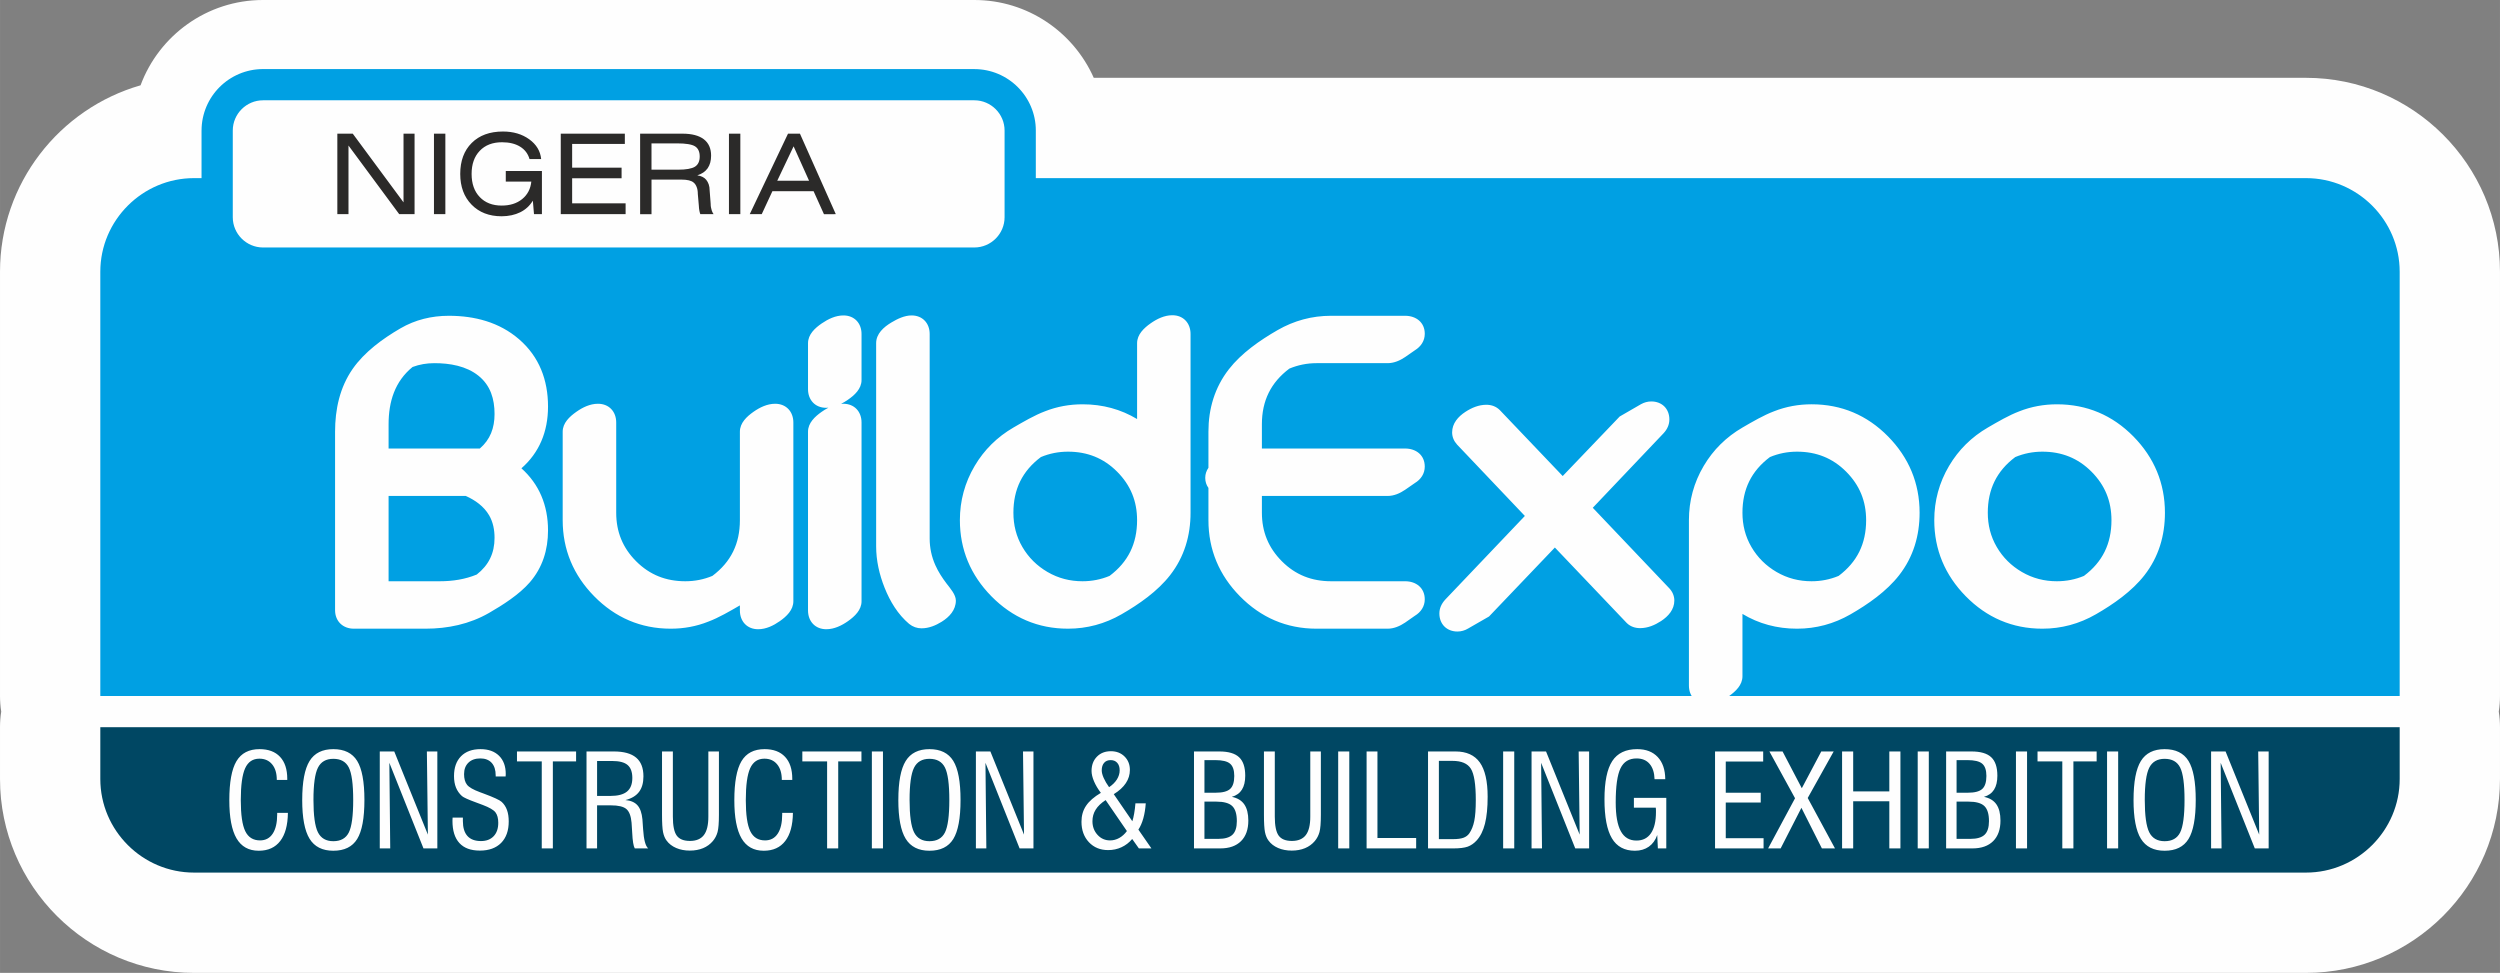
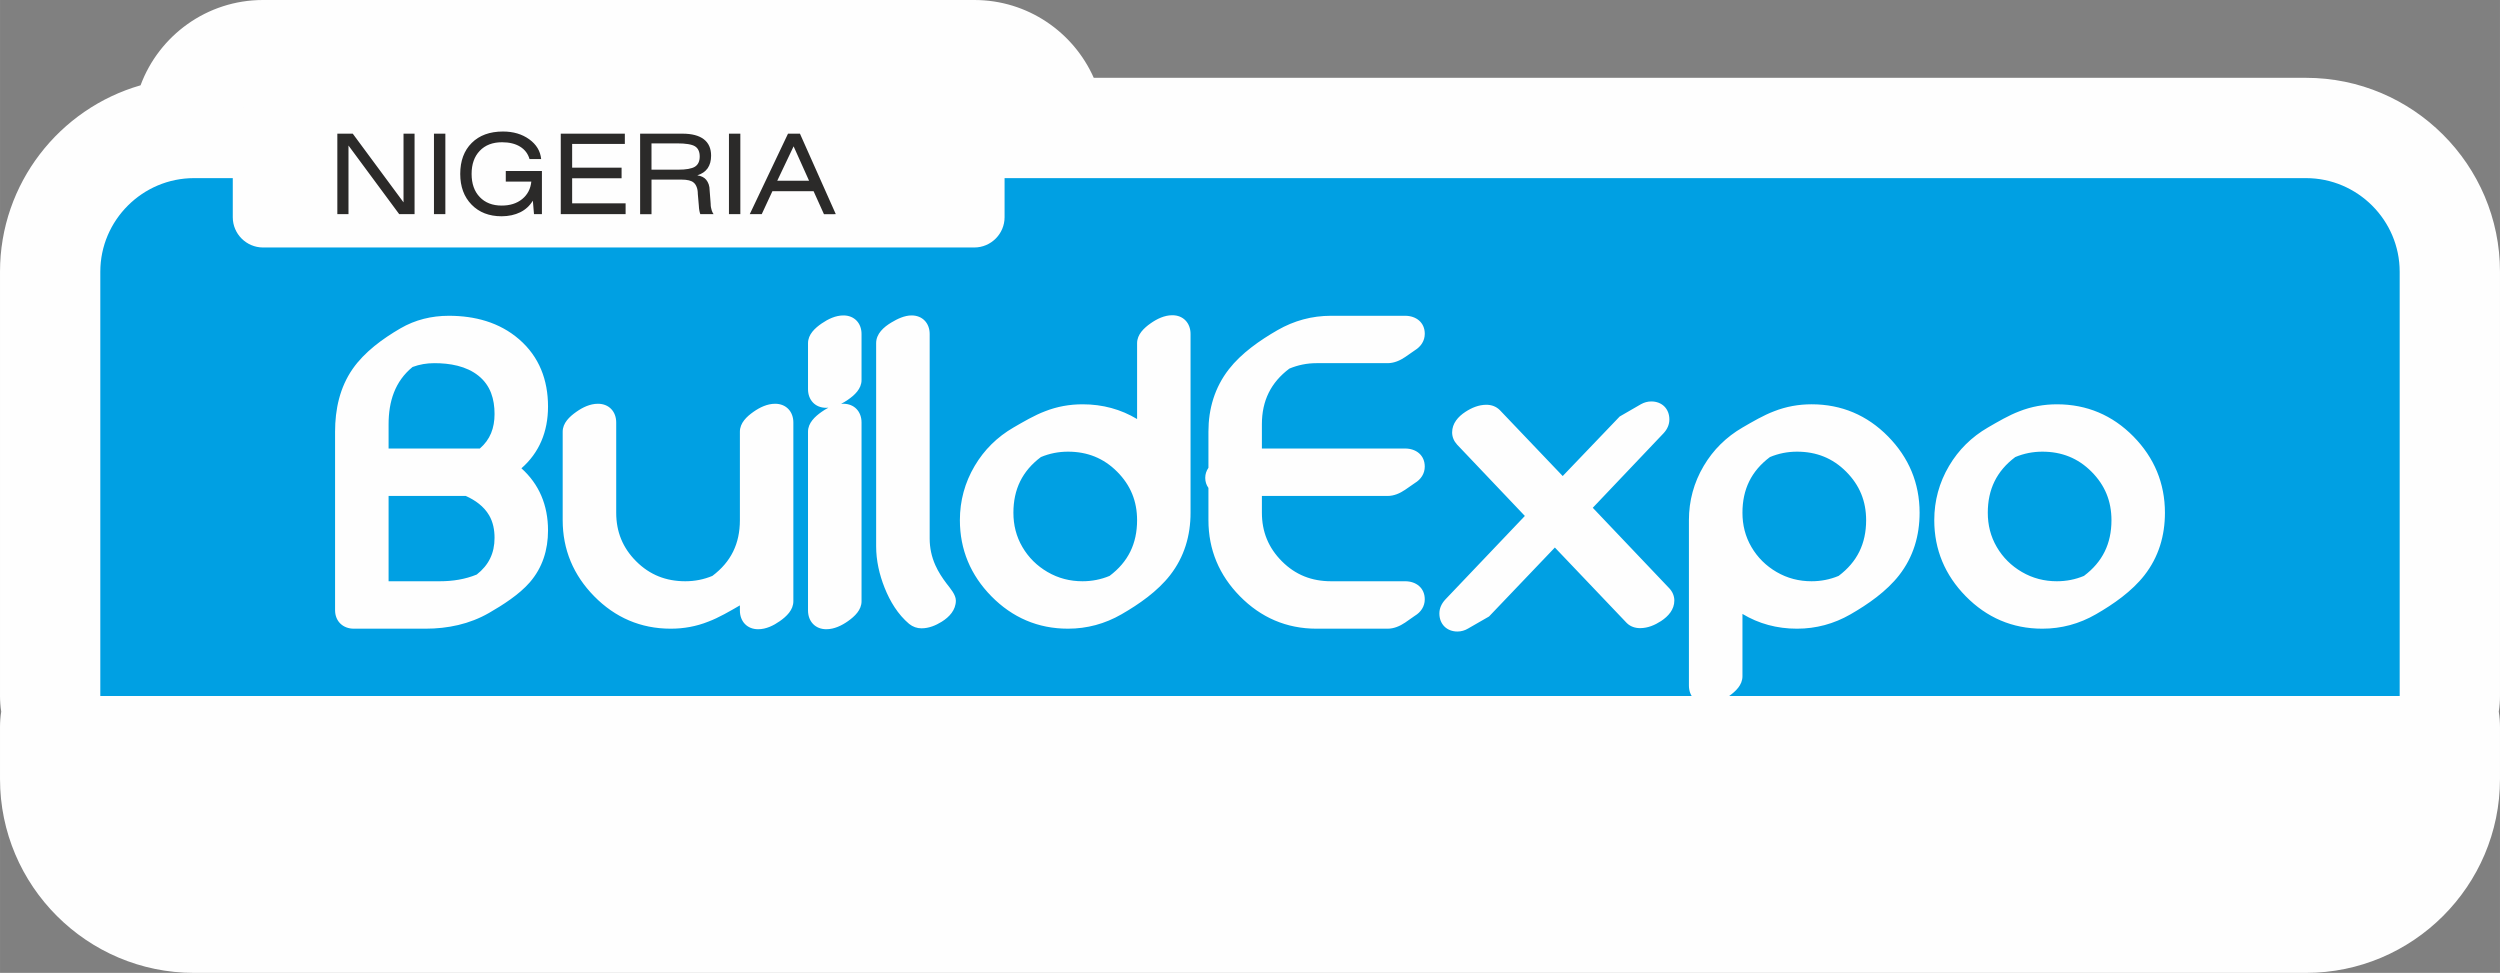
<svg xmlns="http://www.w3.org/2000/svg" xml:space="preserve" width="41.714mm" height="16.233mm" version="1.1" style="shape-rendering:geometricPrecision; text-rendering:geometricPrecision; image-rendering:optimizeQuality; fill-rule:evenodd; clip-rule:evenodd" viewBox="0 0 3409.13 1326.68">
  <rect x="0" y="0" width="3409.13" height="1326.68" fill="#808080" stroke="none" />
  <defs>
    <style type="text/css">
   
    .fil0 {fill:#FEFEFE}
    .fil1 {fill:#00A0E3}
    .fil2 {fill:#004763}
    .fil5 {fill:#FEFEFE;fill-rule:nonzero}
    .fil4 {fill:#2B2A29;fill-rule:nonzero}
    .fil3 {fill:#00A0E3;fill-rule:nonzero}
   
  </style>
  </defs>
  <g id="Layer_x0020_1">
    <g id="_1663309738656">
      <g>
        <path class="fil0" d="M191.64 116.34c25.16,-67.87 90.52,-116.34 167.03,-116.34l969.96 0c72.59,0 135.2,43.67 162.87,106.12l1653.08 0c145.71,0 264.55,118.68 264.55,264.42l0 578.58c0,7.23 -0.56,14.34 -1.65,21.29 1.09,6.91 1.65,14.02 1.65,21.25l0 70.61c0,145.74 -118.84,264.42 -264.55,264.42l-2880.04 0c-145.74,0 -264.55,-118.68 -264.55,-264.42l0 -70.61c0,-7.23 0.56,-14.34 1.66,-21.25 -1.1,-6.95 -1.66,-14.06 -1.66,-21.29l0 -578.58c0,-120.46 81.19,-222.45 191.64,-254.2z" />
      </g>
      <g>
        <g>
          <path class="fil1" d="M3144.57 242.9l-2880.01 0c-70.28,0 -127.79,57.45 -127.79,127.66l0 578.55 3135.59 0 0 -578.55c0,-70.21 -57.5,-127.66 -127.79,-127.66z" />
-           <path class="fil2" d="M136.77 991.65l0 70.62c0,70.21 57.5,127.66 127.79,127.66l2880.01 0c70.28,0 127.79,-57.45 127.79,-127.66l0 -70.62 -3135.59 0z" />
          <g>
-             <path class="fil3" d="M1328.63 179.32l-969.96 0 0 -85.11 969.96 0 0 0 0 85.11zm83.86 -1.33l-85.19 0 0 0 0 0.03 0 0.03 0.02 0.16 0.02 0.12 0.01 0.02 0.02 0.09 0.02 0.07 0.03 0.08 0.05 0.11 0.03 0.07 -0.02 -0.03 0.02 0.02 0.08 0.12 0.04 0.05 0 0 0.01 0.01 0.04 0.04 0.07 0.05 0 0.01 0.01 0 0.02 0.01 0.07 0.05 0.12 0.06 0.04 0.02 0.07 0.02 0.13 0.05 0.02 0 0.03 0.01 0.14 0.02 0.16 0.02 0.02 0.01 0.04 0 0 -85.11 4.27 0.11 4.19 0.32 4.28 0.54 4.19 0.76 4.02 0.94 3.92 1.11 3.96 1.34 3.82 1.51 3.7 1.68 3.69 1.89 3.52 2.04 3.37 2.17 3.24 2.3 3.12 2.46 3.06 2.63 2.92 2.79 2.74 2.87 2.6 2.99 2.51 3.17 2.39 3.36 2.16 3.38 1.98 3.42 1.86 3.61 1.72 3.77 1.5 3.81 1.33 3.9 1.14 4 0.94 4.01 0.75 4.18 0.55 4.27 0.31 4.2 0.11 4.27 0 0zm-85.19 118.27l0 -118.27 85.19 0 0 118.27 0 0 -85.19 0zm1.33 83.78l0 -85.11 0 0 -0.04 0 -0.02 0.01 -0.16 0.02 -0.14 0.02 -0.03 0.01 -0.02 0 -0.13 0.05 -0.07 0.02 -0.07 0.04 -0.1 0.04 -0.07 0.05 -0.02 0.01 0 0 -0.01 0.01 -0.06 0.05 -0.05 0.04 0.04 -0.03 -0.09 0.1 -0.04 0.05 -0.01 0.01 -0.01 0.02 -0.02 0.03 -0.07 0.13 -0.02 0.04 0 0 -0.05 0.16 -0.02 0.09 -0.01 0.02 -0.02 0.12 -0.02 0.16 0 0.03 0 0.03 85.19 0 -0.11 4.27 -0.31 4.2 -0.55 4.27 -0.75 4.18 -0.94 4.01 -1.14 4 -1.36 3.98 -1.49 3.73 -1.68 3.7 -1.9 3.68 -2.01 3.48 -2.17 3.37 -2.31 3.24 -2.49 3.17 -2.69 3.09 -2.71 2.83 -2.91 2.79 -3.06 2.63 -3.11 2.46 -3.25 2.3 -3.36 2.17 -3.53 2.04 -3.64 1.87 -3.73 1.69 -3.82 1.51 -3.96 1.34 -3.92 1.11 -4.02 0.94 -4.19 0.76 -4.28 0.54 -4.19 0.32 -4.27 0.11 0 0zm-969.96 -85.11l969.96 0 0 85.11 -969.96 0 0 0 0 -85.11zm-83.86 1.33l85.19 0 0 0 0 -0.03 0 -0.02 -0.02 -0.16 -0.02 -0.15 0 -0.01 -0.02 -0.09 -0.02 -0.05 -0.04 -0.1 -0.05 -0.11 -0.01 -0.02 -0.03 -0.05 -0.02 -0.03 -0.06 -0.08 -0.04 -0.05 0.04 0.05 -0.05 -0.05 -0.04 -0.05 -0.01 0 -0.06 -0.05 -0.07 -0.04 -0.02 -0.02 -0.01 -0.01 -0.12 -0.06 -0.04 -0.02 -0.07 -0.02 -0.05 -0.02 -0.1 -0.02 -0.11 -0.03 -0.06 -0.01 -0.16 -0.02 -0.02 -0.01 -0.04 0 0 85.11 -4.27 -0.11 -4.19 -0.32 -4.28 -0.54 -4.11 -0.74 -4.1 -0.95 -4 -1.14 -3.87 -1.32 -3.82 -1.51 -3.7 -1.68 -3.69 -1.89 -3.46 -2 -3.38 -2.16 -3.3 -2.35 -3.18 -2.5 -3 -2.6 -2.92 -2.78 -2.78 -2.93 -2.56 -2.94 -2.51 -3.17 -2.36 -3.32 -2.16 -3.37 -2.03 -3.5 -1.84 -3.58 -1.72 -3.76 -1.51 -3.84 -1.32 -3.87 -1.14 -4 -0.93 -4 -0.76 -4.18 -0.55 -4.28 -0.31 -4.19 -0.11 -4.27 0 0zm85.19 -118.27l0 118.27 -85.19 0 0 -118.27 0 0 85.19 0zm-1.33 -83.78l0 85.11 0 0 0.03 0 0.02 -0.01 0.17 -0.02 0.05 -0.01 0.12 -0.03 0.07 -0.02 0.07 -0.02 0.11 -0.04 0.05 -0.02 0.09 -0.04 0.01 -0.01 0.02 -0.02 0.07 -0.04 0.01 -0.02 0.05 -0.03 0.05 -0.05 0 0 0.05 -0.06 0.04 -0.05 -0.02 0.03 0.02 -0.02 0.1 -0.18 0.02 -0.02 0.02 -0.05 0.04 -0.1 0.02 -0.05 0.02 -0.09 0 -0.01 0.02 -0.15 0.02 -0.16 0 -0.02 0 -0.03 -85.19 0 0.11 -4.27 0.31 -4.19 0.55 -4.28 0.76 -4.18 0.93 -4 1.14 -4 1.32 -3.87 1.51 -3.84 1.68 -3.69 1.83 -3.58 2.09 -3.63 2.17 -3.36 2.28 -3.2 2.49 -3.17 2.65 -3.05 2.75 -2.88 2.91 -2.78 3.06 -2.63 3.13 -2.47 3.3 -2.35 3.38 -2.16 3.46 -2 3.65 -1.87 3.69 -1.68 3.85 -1.53 3.9 -1.32 3.99 -1.14 4.09 -0.95 4.12 -0.74 4.27 -0.54 4.21 -0.32 4.27 -0.11 0 0z" />
            <path id="1" class="fil0" d="M358.67 136.77l969.96 0c22.7,0 41.26,18.55 41.26,41.22l0 118.27c0,22.67 -18.58,41.22 -41.26,41.22l-969.96 0c-22.7,0 -41.26,-18.54 -41.26,-41.22l0 -118.27c0,-22.68 18.56,-41.22 41.26,-41.22z" />
          </g>
          <path class="fil4" d="M459.99 292.05l0 -109.77 21.03 0 69.23 93.66 0 -93.66 15.06 0 0 109.77 -20.95 -0.02 -69.16 -93.56 0 93.58 -15.21 0zm131.77 0l0 -109.77 15.54 0 0 109.77 -15.54 0zm130.31 -75.11c-2.09,-7.32 -6.39,-13 -12.88,-16.97 -6.5,-3.99 -14.71,-5.98 -24.62,-5.98 -12.81,0 -22.93,3.87 -30.35,11.66 -7.43,7.76 -11.13,18.28 -11.13,31.55 0,13.27 3.7,23.79 11.09,31.51 7.4,7.76 17.37,11.63 29.93,11.63 11.37,0 20.68,-2.96 27.95,-8.87 7.26,-5.93 11.43,-13.85 12.46,-23.82l-34.83 0 0 -14.44 49.29 0 0 58.84 -10.81 0 -1.56 -18.4c-4.23,6.97 -9.98,12.26 -17.31,15.87 -3.53,1.75 -7.43,3.06 -11.69,4 -4.28,0.93 -8.82,1.41 -13.57,1.41 -17,0 -30.64,-5.27 -40.96,-15.83 -10.32,-10.58 -15.5,-24.54 -15.5,-41.92 0,-17.74 5.22,-31.84 15.65,-42.23 10.42,-10.38 24.62,-15.59 42.61,-15.59 14.12,0 26.05,3.53 35.81,10.58 9.77,7.06 15.2,16.03 16.3,26.99l-15.86 0zm42.6 75.11l0 -109.77 87.38 0 0 13.99 -71.86 0 0 32.39 67.42 0 0 14.44 -67.42 0 0 34.21 72.91 0 0 14.74 -88.43 0zm158.64 -96.54l-34.91 0 0 35.88 36.25 0c10.96,0 18.62,-1.37 22.99,-4.07 4.34,-2.75 6.52,-7.39 6.52,-13.91 0,-6.58 -2.17,-11.21 -6.45,-13.9 -4.32,-2.66 -12.44,-4 -24.41,-4zm-50.42 96.54l0 -109.77 57.8 0c12.71,0 22.4,2.54 29.04,7.61 6.62,5.06 9.95,12.54 9.95,22.38 0,6.96 -1.58,12.7 -4.68,17.17 -3.15,4.49 -7.87,7.7 -14.15,9.68 5.45,0.79 9.51,2.81 12.18,6.08 1.44,1.81 2.58,3.88 3.42,6.28 0.83,2.41 1.26,5.22 1.26,8.49l1.37 17.77c0,1.88 0.13,3.54 0.4,4.99 0.28,1.47 0.61,2.81 1,4.05 0.61,1.98 1.46,3.73 2.59,5.27l-18.09 0c-0.2,-0.46 -0.41,-1.07 -0.64,-1.9 -0.23,-0.81 -0.43,-1.66 -0.6,-2.58 -0.17,-0.92 -0.34,-2.03 -0.51,-3.31 -0.19,-1.3 -0.26,-2.48 -0.26,-3.63l-1.41 -16.26c0,-3.56 -0.51,-6.67 -1.55,-9.3 -1.04,-2.67 -2.39,-4.67 -4.09,-6.06 -3.09,-2.71 -8.57,-4.08 -16.35,-4.08l-41.15 0 0 47.13 -15.51 0zm121.14 0l0 -109.77 15.53 0 0 109.77 -15.53 0zm65.87 -45.61l43.36 0 -21.07 -46.9 -22.29 46.9zm-37.5 45.61l52.16 -109.77 16.28 0 48.9 109.77 -16.16 0.03 -14.14 -31.35 -56.16 0 -14.53 31.29 -16.35 0.02z" />
        </g>
        <path class="fil0" d="M2748.11 623.3c-25.38,19.07 -37.44,43.98 -37.44,75.92 0,16.69 3.82,32.32 12.27,46.76 8.39,14.34 19.83,25.61 34.2,34 14.8,8.64 30.68,12.66 47.79,12.66 12.78,0 25.12,-2.39 36.89,-7.31 25.39,-19.09 37.5,-43.98 37.5,-75.98 0,-25.97 -8.87,-47.71 -27.22,-66.12 -18.57,-18.63 -40.76,-27.3 -67.05,-27.3 -12.83,0 -25.16,2.42 -36.95,7.37zm-334.55 0c-25.38,19.07 -37.45,43.98 -37.45,75.92 0,16.69 3.83,32.32 12.28,46.76 8.39,14.34 19.83,25.61 34.19,34 14.8,8.64 30.68,12.66 47.79,12.66 12.79,0 25.12,-2.39 36.89,-7.31 25.4,-19.09 37.51,-43.98 37.51,-75.98 0,-25.97 -8.87,-47.71 -27.22,-66.12 -18.57,-18.63 -40.77,-27.3 -67.04,-27.3 -12.85,0 -25.17,2.42 -36.96,7.37zm-994.18 0c-25.38,19.07 -37.45,43.98 -37.45,75.92 0,16.69 3.82,32.32 12.28,46.76 8.39,14.34 19.83,25.61 34.19,34 14.79,8.64 30.68,12.66 47.79,12.66 12.79,0 25.12,-2.39 36.89,-7.31 25.4,-19.09 37.51,-43.98 37.51,-75.98 0,-25.97 -8.87,-47.71 -27.22,-66.12 -18.58,-18.63 -40.77,-27.3 -67.05,-27.3 -12.84,0 -25.16,2.42 -36.95,7.37zm-784.2 53.02l-105.29 0 0 116.31 70.1 0c17.14,0 34.25,-2.6 50.13,-9.16 16.28,-12.79 24.26,-28.98 24.26,-49.98 0,-10.71 -1.95,-21.45 -7.41,-30.79 -7.21,-12.33 -18.99,-20.62 -31.79,-26.38zm-72.59 -175.88c-24.18,19.71 -32.7,47.23 -32.7,78.08l0 33.12 124.43 0c14.16,-12.21 20.06,-27.94 20.06,-47.04 0,-20.46 -5.44,-38.84 -21.71,-52.03 -16.79,-13.59 -39.4,-17.33 -60.42,-17.33 -10.17,0 -20.15,1.64 -29.66,5.21zm2389.65 198.78c0,31.35 -8.54,60.27 -27.87,85.11 -17.15,22.03 -42.38,39.62 -66.39,53.42 -22.55,12.97 -46.9,19.58 -72.92,19.58 -40.9,0 -75.9,-15.17 -104.5,-44.3 -28.17,-28.69 -42.88,-63.42 -42.88,-103.68 0,-26.45 6.73,-51.22 20.18,-73.99 13.03,-22.07 30.81,-39.53 52.99,-52.39 13.24,-7.69 28.79,-16.81 42.86,-22.08 16.41,-6.48 33.6,-9.55 51.23,-9.55 40.76,0 75.76,14.83 104.33,43.87 28.29,28.77 42.97,63.67 42.97,104.02zm-576.13 137.98l0 85.05c0,11.94 -9.37,20.67 -18.39,27.05 -8.66,6.12 -18.86,11.08 -29.69,11.08 -15.04,0 -24.92,-10.72 -24.92,-25.53l0 -225.51c0,-26.45 6.73,-51.22 20.18,-73.99 13.04,-22.07 30.82,-39.53 52.99,-52.39 13.25,-7.69 28.8,-16.81 42.87,-22.08 16.4,-6.48 33.59,-9.55 51.23,-9.55 40.77,0 75.76,14.83 104.33,43.87 28.29,28.77 42.97,63.67 42.97,104.02 0,31.35 -8.53,60.27 -27.85,85.11 -17.15,22.03 -42.38,39.62 -66.39,53.42 -22.56,12.97 -46.9,19.58 -72.92,19.58 -27.39,0 -52.27,-6.8 -74.4,-20.13zm-255.8 -90.56l-89.78 94.05 -28.52 16.39c-4.4,2.67 -9.4,4.11 -14.55,4.11 -14.56,0 -24.66,-10.07 -24.66,-24.62 0,-7.04 2.93,-13.3 7.9,-18.81l108.68 -114.18 -92.46 -97.33c-4.21,-4.63 -6.72,-10.29 -6.72,-16.61 0,-12.33 8.28,-21.56 18.04,-27.96 8.56,-5.61 18.25,-9.7 28.64,-9.7 6.82,0 13.25,2.17 18.4,7.31l85.71 89.88 77.73 -81.21 28.98 -16.75c4.31,-2.43 9.14,-3.77 14.09,-3.77 14.55,0 24.66,9.99 24.66,24.55 0,7.14 -2.97,13.5 -7.89,18.78l-96.57 101.67 104.23 109.66c4.36,4.59 7,10.44 7,16.81 0,12.37 -8.26,21.53 -18.05,27.97 -8.58,5.62 -18.23,9.69 -28.64,9.69 -6.63,0 -12.94,-2.03 -17.82,-6.64l-0.6 -0.59 -97.81 -102.71zm-362.04 -244.01c-25.35,19.04 -37.49,43.95 -37.49,75.89l0 33.12 195.29 0c14.95,0 26.81,9.01 26.81,24.63 0,9.74 -5.39,17.56 -13.53,22.45 -4.38,3.09 -8.78,6.16 -13.22,9.17 -7.13,4.83 -15.21,8.43 -23.97,8.43l-171.37 0 0 22.9c0,25.97 8.94,47.79 27.29,66.2 18.54,18.59 40.75,27.21 66.97,27.21l101.03 0c14.95,0 26.81,9.01 26.81,24.65 0,9.73 -5.39,17.56 -13.54,22.45 -4.32,3.04 -8.66,6.05 -13.27,9.28 -7.13,4.79 -15.18,8.31 -23.91,8.31l-96.9 0c-40.9,0 -75.87,-15.18 -104.49,-44.29 -28.23,-28.7 -42.89,-63.4 -42.89,-103.69l0 -43.96c-2.8,-3.89 -4.37,-8.57 -4.37,-13.71 0,-5.15 1.62,-9.78 4.37,-13.77l0 -49.26c0,-31.28 8.58,-60.31 27.87,-85.11 17.1,-21.98 42.42,-39.56 66.38,-53.33 22.52,-12.95 46.94,-19.57 72.93,-19.57l101.03 0c14.89,0 26.81,8.95 26.81,24.55 0,9.72 -5.38,17.51 -13.44,22.47 -4.41,3.11 -8.84,6.22 -13.31,9.24 -7.13,4.83 -15.22,8.35 -23.97,8.35l-96.9 0c-12.84,0 -25.18,2.48 -36.98,7.4zm-207.67 68.81l0 -103.4c0,-11.98 9.37,-20.72 18.42,-27.09 8.65,-6.08 18.85,-11.07 29.66,-11.07 15.05,0 24.82,10.76 24.82,25.55l0 243.79c0,31.35 -8.54,60.27 -27.86,85.11 -17.15,22.03 -42.38,39.62 -66.39,53.42 -22.56,12.97 -46.9,19.58 -72.92,19.58 -40.9,0 -75.91,-15.17 -104.51,-44.3 -28.17,-28.69 -42.87,-63.42 -42.87,-103.68 0,-26.45 6.73,-51.22 20.17,-73.99 13.03,-22.07 30.82,-39.53 52.98,-52.39 13.26,-7.69 28.81,-16.81 42.87,-22.08 16.4,-6.48 33.59,-9.55 51.23,-9.55 27.38,0 52.27,6.79 74.4,20.11zm-247.14 247.48c0,12.98 -8.88,22.41 -19.25,28.9 -8.29,5.18 -17.68,9.01 -27.59,9.01 -6.06,0 -11.87,-1.98 -16.87,-6.02 -15.43,-13.04 -26.01,-30.63 -33.43,-49.21 -7.24,-18.12 -11.57,-37.19 -11.57,-56.74l0 -276.81c0,-13.13 10.5,-22.11 20.82,-28.31 8.11,-4.88 17.86,-9.59 27.52,-9.59 14.91,0 24.66,10.61 24.66,25.29l0 279.04c0,12.62 2.6,24.73 7.74,36.26 4,8.99 9.49,17.42 15.45,25.23 4.66,6.1 12.52,14.92 12.52,22.96zm-294.52 6.63c-0.08,0.04 -0.17,0.09 -0.25,0.15 -13.23,7.66 -28.74,16.74 -42.7,21.95 -16.42,6.58 -33.63,9.68 -51.31,9.68 -40.9,0 -75.9,-15.17 -104.5,-44.3 -28.18,-28.69 -42.88,-63.42 -42.88,-103.68l0 -120.7c0,-11.91 9.5,-20.61 18.48,-26.96 8.65,-6.13 18.79,-11.09 29.61,-11.09 15.09,0 24.9,10.68 24.9,25.53l0 123.1c0,25.95 8.83,47.79 27.21,66.19 18.58,18.59 40.81,27.22 67.06,27.22 12.79,0 25.13,-2.39 36.89,-7.31 25.4,-19.09 37.5,-43.98 37.5,-75.98l0 -120.7c0,-11.91 9.41,-20.64 18.42,-26.99 8.69,-6.1 18.84,-11.06 29.67,-11.06 15.05,0 24.82,10.74 24.82,25.53l0 243.79c0,11.97 -9.37,20.72 -18.42,27.09 -8.65,6.08 -18.76,11.06 -29.58,11.06 -15.14,0 -24.91,-10.75 -24.91,-25.63l0 -6.88zm-297.91 -186.94c24,21.53 36.27,50.11 36.27,84.75 0,26.45 -7.49,50.79 -24.98,70.89 -14.36,16.52 -36.65,30.75 -55.5,41.61 -26.58,15.29 -56.23,21.47 -86.7,21.47l-97.56 0c-15.05,0 -25.66,-10.17 -25.66,-25.3l0 -243.38c0,-30.38 6.4,-60.29 23.97,-85.56 16.11,-23.15 41.05,-41.3 65.18,-55.32 20.28,-11.78 42.56,-17.14 65.99,-17.14 35.13,0 68.81,8.7 95.77,32.01 27.57,23.84 39.49,55.63 39.49,91.74 0,34.61 -12.13,63.07 -36.27,84.23zm435.9 -87.9c1,-0.08 1.99,-0.12 3,-0.12 15.09,0 24.91,10.68 24.91,25.53l0 243.79c0,11.95 -9.37,20.68 -18.4,27.07 -8.65,6.12 -18.87,11.08 -29.69,11.08 -15.09,0 -24.91,-10.78 -24.91,-25.63l0 -243.79c0,-11.91 9.5,-20.61 18.48,-26.96 2.95,-2.09 6.08,-4.05 9.33,-5.71 -1.04,0.09 -2.08,0.14 -3.15,0.14 -14.92,0 -24.66,-10.7 -24.66,-25.38l0 -62.68c0,-12.09 9.58,-20.74 18.76,-27.04 8.7,-5.95 18.81,-10.86 29.57,-10.86 14.92,0 24.66,10.61 24.66,25.29l0 62.78c0,12.08 -9.57,20.73 -18.76,27.03 -2.9,1.99 -5.96,3.86 -9.15,5.48z" />
-         <path class="fil5" d="M377.96 1108.44l14.62 0c-0.19,16.75 -3.64,29.57 -10.45,38.4 -6.77,8.86 -16.57,13.28 -29.33,13.28 -13.63,0 -23.73,-5.62 -30.3,-16.88 -6.54,-11.22 -9.82,-28.6 -9.82,-52.04 0,-24.49 3.25,-42.22 9.73,-53.19 6.52,-10.94 17.02,-16.44 31.51,-16.44 12.05,0 21.38,3.5 27.95,10.5 6.53,6.99 9.83,16.96 9.83,29.89l0 1.63 -14.26 0c0,-9.06 -2.11,-16.15 -6.36,-21.27 -4.25,-5.17 -10.04,-7.74 -17.37,-7.74 -9.01,0 -15.49,4.36 -19.45,13.1 -3.96,8.72 -5.93,23.23 -5.93,43.48 0,19.8 2.03,33.9 6.1,42.3 4.08,8.39 10.8,12.57 20.13,12.57 7.54,0 13.29,-3.07 17.33,-9.23 4.05,-6.15 6.07,-14.94 6.07,-26.33l0 -2.05zm49.47 -17.58c0,21.23 2.02,35.92 6.07,44.07 4.05,8.11 11.04,12.18 21.02,12.18 10.09,0 17.14,-3.94 21.13,-11.89 3.98,-7.94 5.97,-22.7 5.97,-44.35 0,-21.6 -1.99,-36.34 -5.97,-44.25 -3.99,-7.89 -11.03,-11.84 -21.13,-11.84 -9.98,0 -16.97,4.05 -21.02,12.16 -4.05,8.09 -6.07,22.74 -6.07,43.93zm-15.32 0c0,-24.62 3.34,-42.31 10,-53.1 6.65,-10.78 17.48,-16.18 32.4,-16.18 15.05,0 25.9,5.34 32.51,16 6.59,10.69 9.91,28.43 9.91,53.28 0,24.84 -3.29,42.56 -9.88,53.27 -6.58,10.66 -17.42,15.99 -32.54,15.99 -14.87,0 -25.66,-5.45 -32.37,-16.33 -6.69,-10.86 -10.04,-28.51 -10.04,-52.93zm105.75 66.09l0 -132.21 19.75 0 45.86 113.4 -1.37 -113.4 14.26 0 0 132.21 -18.9 0 -46.54 -116.76 1.2 116.76 -14.26 0zm99.27 -42.02l14.07 0 0 4.72c0,9.01 2.08,15.81 6.22,20.4 4.16,4.59 10.32,6.87 18.45,6.87 7.33,0 13.09,-2.2 17.29,-6.62 4.19,-4.39 6.28,-10.49 6.28,-18.22 0,-6.19 -1.26,-10.93 -3.81,-14.3 -2.56,-3.33 -8.34,-6.7 -17.28,-10.08 -2.11,-0.81 -5.08,-1.93 -8.92,-3.33 -10.72,-3.9 -17.22,-6.83 -19.44,-8.75 -3.66,-3.29 -6.39,-7.15 -8.21,-11.64 -1.8,-4.48 -2.69,-9.73 -2.69,-15.68 0,-11.48 3.16,-20.48 9.53,-26.99 6.36,-6.48 15.23,-9.73 26.57,-9.73 10.76,0 19.21,3.02 25.31,9.03 6.1,6.01 9.15,14.3 9.15,24.9 0,0.33 -0.03,0.88 -0.09,1.68 -0.06,0.77 -0.09,1.32 -0.09,1.68l-13.54 0 0 -1.39c0,-7.44 -1.82,-13.16 -5.45,-17.19 -3.68,-4.01 -8.81,-6.04 -15.46,-6.04 -6.9,0 -12.32,1.94 -16.28,5.79 -3.96,3.84 -5.93,9.06 -5.93,15.66 0,6.21 1.34,11.03 4.05,14.47 2.69,3.42 8.56,6.78 17.63,10.13 1.11,0.38 2.71,1 4.85,1.79 13.8,5.1 22.05,8.91 24.75,11.43 3.26,3.02 5.69,6.72 7.25,11.08 1.58,4.33 2.37,9.55 2.37,15.61 0,12.51 -3.46,22.28 -10.38,29.28 -6.95,6.97 -16.6,10.45 -28.98,10.45 -12.32,0 -21.62,-3.42 -27.92,-10.31 -6.31,-6.86 -9.45,-16.97 -9.45,-30.3 0,-0.46 0.03,-1.19 0.09,-2.19 0.06,-1 0.09,-1.72 0.09,-2.2zm121.63 42.02l0 -118.66 -33.79 0 0 -13.55 80.61 0 0 13.55 -31.69 0 0 118.66 -15.14 0zm75.46 -71.55l17.96 0c10.38,0 17.97,-1.99 22.82,-5.97 4.85,-3.96 7.27,-10.17 7.27,-18.58 0,-8.06 -2.14,-13.96 -6.45,-17.63 -4.28,-3.65 -11.24,-5.47 -20.8,-5.47l-20.81 0 0 47.64zm-14.42 71.55l0 -132.21 37.14 0c13.7,0 23.85,2.79 30.49,8.39 6.67,5.57 9.98,14.08 9.98,25.54 0,8.88 -1.99,15.94 -6.02,21.25 -4.02,5.3 -10.21,9 -18.57,11.13 7.33,0.62 12.81,2.99 16.48,7.13 3.68,4.1 5.9,10.49 6.73,19.12 0.26,3.2 0.58,7.66 0.92,13.3 0.92,14.42 3.24,23.21 6.95,26.34l-18.31 0c-1.81,-3.04 -2.97,-10.22 -3.51,-21.53 -0.29,-5.67 -0.56,-10.17 -0.86,-13.48 -0.79,-9.11 -3.16,-15.32 -7.1,-18.69 -3.93,-3.33 -10.93,-5.01 -21.08,-5.01l-18.85 0 0 58.71 -14.42 0zm102.97 -132.21l14.78 0 0 88.97c0,12.37 1.77,20.95 5.28,25.78 3.52,4.84 9.53,7.27 18.01,7.27 8.59,0 14.92,-2.67 19,-8 4.08,-5.3 6.1,-13.66 6.1,-25.05l0 -88.97 14.42 0 0 86.29c0,11.16 -0.62,19.03 -1.88,23.64 -1.25,4.61 -3.39,8.68 -6.36,12.22 -3.6,4.27 -8.07,7.54 -13.38,9.74 -5.3,2.19 -11.32,3.3 -18.1,3.3 -6.91,0 -13.13,-1.19 -18.65,-3.58 -5.48,-2.37 -9.85,-5.74 -13.04,-10.13 -2.24,-2.99 -3.82,-6.8 -4.79,-11.47 -0.94,-4.68 -1.4,-12.57 -1.4,-23.73l0 -86.29zm163.87 83.7l14.62 0c-0.19,16.75 -3.64,29.57 -10.46,38.4 -6.77,8.86 -16.57,13.28 -29.32,13.28 -13.63,0 -23.73,-5.62 -30.3,-16.88 -6.54,-11.22 -9.82,-28.6 -9.82,-52.04 0,-24.49 3.25,-42.22 9.73,-53.19 6.52,-10.94 17.02,-16.44 31.51,-16.44 12.05,0 21.38,3.5 27.95,10.5 6.53,6.99 9.83,16.96 9.83,29.89l0 1.63 -14.26 0c0,-9.06 -2.11,-16.15 -6.36,-21.27 -4.25,-5.17 -10.04,-7.74 -17.37,-7.74 -9.01,0 -15.49,4.36 -19.45,13.1 -3.96,8.72 -5.93,23.23 -5.93,43.48 0,19.8 2.02,33.9 6.1,42.3 4.08,8.39 10.8,12.57 20.13,12.57 7.54,0 13.29,-3.07 17.33,-9.23 4.05,-6.15 6.07,-14.94 6.07,-26.33l0 -2.05zm61.25 48.51l0 -118.66 -33.79 0 0 -13.55 80.61 0 0 13.55 -31.68 0 0 118.66 -15.14 0zm61.03 0l0 -132.21 15.14 0 0 132.21 -15.14 0zm51.43 -66.09c0,21.23 2.03,35.92 6.07,44.07 4.05,8.11 11.05,12.18 21.03,12.18 10.09,0 17.13,-3.94 21.12,-11.89 3.98,-7.94 5.97,-22.7 5.97,-44.35 0,-21.6 -1.99,-36.34 -5.97,-44.25 -3.99,-7.89 -11.02,-11.84 -21.12,-11.84 -9.98,0 -16.98,4.05 -21.03,12.16 -4.05,8.09 -6.07,22.74 -6.07,43.93zm-15.32 0c0,-24.62 3.34,-42.31 10.01,-53.1 6.65,-10.78 17.48,-16.18 32.4,-16.18 15.05,0 25.89,5.34 32.5,16 6.6,10.69 9.91,28.43 9.91,53.28 0,24.84 -3.29,42.56 -9.88,53.27 -6.58,10.66 -17.42,15.99 -32.53,15.99 -14.87,0 -25.67,-5.45 -32.38,-16.33 -6.69,-10.86 -10.04,-28.51 -10.04,-52.93zm105.76 66.09l0 -132.21 19.75 0 45.86 113.4 -1.37 -113.4 14.25 0 0 132.21 -18.9 0 -46.55 -116.76 1.2 116.76 -14.25 0zm181.63 -83.5c4.58,-3.05 8.12,-6.57 10.66,-10.54 2.51,-4.02 3.77,-8.18 3.77,-12.47 0,-4.3 -1.11,-7.7 -3.31,-10.19 -2.2,-2.48 -5.19,-3.72 -8.95,-3.72 -3.83,0 -6.82,1.23 -8.97,3.72 -2.16,2.49 -3.24,5.95 -3.24,10.38 0,2.78 0.88,6.21 2.67,10.26 1.77,4 4.23,8.21 7.36,12.57zm24.29 59.83l-29 -42.23c-6.13,3.99 -10.69,8.35 -13.59,13.04 -2.93,4.68 -4.4,9.95 -4.4,15.79 0,7.32 2.31,13.51 6.92,18.58 4.6,5.08 10.33,7.58 17.12,7.58 4.38,0 8.55,-1.11 12.54,-3.33 3.95,-2.22 7.45,-5.39 10.41,-9.43zm16.34 23.67l-9.12 -12.86c-4.11,4.9 -8.98,8.65 -14.6,11.25 -5.61,2.61 -11.65,3.9 -18.13,3.9 -10.76,0 -19.53,-3.57 -26.28,-10.75 -6.77,-7.18 -10.14,-16.5 -10.14,-27.93 0,-8.32 2.08,-15.57 6.28,-21.81 4.19,-6.24 10.9,-12.09 20.15,-17.57 -4.02,-5.28 -7.13,-10.55 -9.36,-15.76 -2.22,-5.24 -3.34,-9.96 -3.34,-14.12 0,-7.98 2.44,-14.45 7.31,-19.43 4.87,-4.99 11.24,-7.47 19.13,-7.47 7.5,0 13.66,2.39 18.54,7.18 4.85,4.78 7.3,10.91 7.3,18.35 0,6.44 -1.82,12.45 -5.49,17.98 -3.66,5.52 -9.15,10.56 -16.48,15.07l25.32 36.92c0.94,-2.81 1.77,-6.29 2.48,-10.49 0.77,-4.16 1.33,-8.83 1.74,-13.98l14.08 0c-0.53,7.63 -1.65,14.47 -3.35,20.55 -1.72,6.09 -3.95,11.22 -6.69,15.32l17.78 25.66 -17.1 0zm89.41 -75.95l15.45 0c9.3,0 15.82,-1.73 19.57,-5.16 3.76,-3.42 5.64,-9.32 5.64,-17.69 0,-7.94 -1.91,-13.53 -5.73,-16.75 -3.8,-3.26 -10.58,-4.87 -20.32,-4.87l-14.61 0 0 44.48zm0 62.94l18.84 0c8.97,0 15.45,-1.9 19.4,-5.68 3.96,-3.78 5.93,-9.96 5.93,-18.54 0,-9.71 -2.12,-16.55 -6.31,-20.57 -4.22,-4.01 -11.43,-6.01 -21.62,-6.01l-16.25 0 0 50.8zm-14.26 13.01l0 -132.21 34.56 0c12.37,0 21.35,2.62 26.92,7.86 5.61,5.24 8.39,13.62 8.39,25.2 0,7.9 -1.49,14.23 -4.51,19.01 -2.99,4.78 -7.59,8.06 -13.78,9.82 7.68,1.54 13.35,4.97 17.01,10.28 3.67,5.27 5.51,12.65 5.51,22.08 0,12.08 -3.31,21.43 -9.96,28.04 -6.67,6.6 -16.05,9.91 -28.23,9.91l-35.9 0zm95.41 -132.21l14.78 0 0 88.97c0,12.37 1.77,20.95 5.28,25.78 3.53,4.84 9.53,7.27 18.01,7.27 8.59,0 14.92,-2.67 19,-8 4.08,-5.3 6.1,-13.66 6.1,-25.05l0 -88.97 14.43 0 0 86.29c0,11.16 -0.63,19.03 -1.88,23.64 -1.26,4.61 -3.4,8.68 -6.37,12.22 -3.6,4.27 -8.07,7.54 -13.38,9.74 -5.3,2.19 -11.32,3.3 -18.1,3.3 -6.91,0 -13.13,-1.19 -18.65,-3.58 -5.48,-2.37 -9.85,-5.74 -13.04,-10.13 -2.24,-2.99 -3.82,-6.8 -4.79,-11.47 -0.94,-4.68 -1.4,-12.57 -1.4,-23.73l0 -86.29zm101.22 132.21l0 -132.21 15.14 0 0 132.21 -15.14 0zm38.75 0l0 -132.21 14.79 0 0 117.97 52.79 0 0 14.24 -67.59 0zm98.56 -12.65l19.14 0c6.19,0 10.98,-0.62 14.4,-1.88 3.42,-1.25 6.08,-3.3 8.02,-6.09 3.11,-4.51 5.34,-10.17 6.72,-16.92 1.37,-6.73 2.06,-16.19 2.06,-28.38 0,-21.34 -2.23,-35.58 -6.7,-42.73 -4.48,-7.15 -12.81,-10.72 -25.01,-10.72l-18.63 0 0 106.72zm-14.79 12.65l0 -132.21 37.46 0c15,0 26.07,5.01 33.2,15.04 7.1,10.03 10.64,25.58 10.64,46.7 0,14.87 -1.23,27.14 -3.65,36.78 -2.43,9.65 -6.25,17.29 -11.47,22.98 -3.56,3.88 -7.58,6.64 -12.03,8.3 -4.49,1.6 -11.12,2.42 -19.94,2.42l-34.21 0zm102.43 0l0 -132.21 15.14 0 0 132.21 -15.14 0zm38.75 0l0 -132.21 19.75 0 45.86 113.4 -1.37 -113.4 14.25 0 0 132.21 -18.9 0 -46.54 -116.76 1.19 116.76 -14.25 0zm172.25 0l-0.86 -18.28c-2.41,6.92 -6.22,12.22 -11.47,15.92 -5.25,3.68 -11.56,5.53 -18.93,5.53 -14.25,0 -24.75,-5.66 -31.46,-16.99 -6.72,-11.34 -10.09,-29.05 -10.09,-53.13 0,-23.99 3.55,-41.36 10.62,-52.18 7.07,-10.8 18.39,-16.24 33.97,-16.24 11.97,0 21.33,3.61 28.04,10.79 6.72,7.18 10.15,17.24 10.26,30.18l-14.6 0c-0.29,-9.03 -2.55,-15.99 -6.8,-20.92 -4.22,-4.92 -10.15,-7.38 -17.73,-7.38 -10.24,0 -17.57,4.48 -21.9,13.48 -4.37,8.96 -6.54,24.47 -6.54,46.5 0,17.69 2.31,30.76 6.95,39.25 4.63,8.5 11.75,12.76 21.31,12.76 8.66,0 15.25,-3.32 19.79,-9.96 4.55,-6.66 6.84,-16.3 6.84,-28.95 0,-1.56 0,-2.73 -0.03,-3.56 -0.02,-0.85 -0.11,-1.63 -0.23,-2.37l-29.83 0 0 -13.36 44.17 0 0 68.91 -11.49 0zm77.97 0l0 -132.21 65.65 0 0 13.72 -51.03 0 0 42.54 47.69 0 0 13.36 -47.69 0 0 48.69 51.56 0 0 13.89 -66.18 0zm72.37 0l36.73 -68.42 -34.96 -63.79 17.95 0 26.23 50.14 26.54 -50.14 16.93 0 -35.41 63.44 37.18 68.76 -17.85 0 -27.92 -55.38 -28.33 55.38 -17.08 0zm100.87 0l0 -132.21 15.14 0 0 54.5 49.28 0 0 -54.5 15.14 0 0 132.21 -15.14 0 0 -64.34 -49.28 0 0 64.34 -15.14 0zm103.12 0l0 -132.21 15.14 0 0 132.21 -15.14 0zm53.02 -75.95l15.45 0c9.3,0 15.81,-1.73 19.57,-5.16 3.76,-3.42 5.64,-9.32 5.64,-17.69 0,-7.94 -1.91,-13.53 -5.73,-16.75 -3.8,-3.26 -10.58,-4.87 -20.32,-4.87l-14.61 0 0 44.48zm0 62.94l18.84 0c8.97,0 15.45,-1.9 19.4,-5.68 3.96,-3.78 5.93,-9.96 5.93,-18.54 0,-9.71 -2.12,-16.55 -6.31,-20.57 -4.22,-4.01 -11.43,-6.01 -21.62,-6.01l-16.25 0 0 50.8zm-14.26 13.01l0 -132.21 34.56 0c12.37,0 21.35,2.62 26.92,7.86 5.61,5.24 8.39,13.62 8.39,25.2 0,7.9 -1.49,14.23 -4.51,19.01 -2.99,4.78 -7.59,8.06 -13.78,9.82 7.67,1.54 13.35,4.97 17.01,10.28 3.67,5.27 5.51,12.65 5.51,22.08 0,12.08 -3.31,21.43 -9.96,28.04 -6.67,6.6 -16.05,9.91 -28.23,9.91l-35.9 0zm95.22 0l0 -132.21 15.14 0 0 132.21 -15.14 0zm63.21 0l0 -118.66 -33.79 0 0 -13.55 80.61 0 0 13.55 -31.69 0 0 118.66 -15.14 0zm61.03 0l0 -132.21 15.14 0 0 132.21 -15.14 0zm51.43 -66.09c0,21.23 2.03,35.92 6.07,44.07 4.05,8.11 11.05,12.18 21.03,12.18 10.09,0 17.14,-3.94 21.13,-11.89 3.97,-7.94 5.97,-22.7 5.97,-44.35 0,-21.6 -2,-36.34 -5.97,-44.25 -3.99,-7.89 -11.03,-11.84 -21.13,-11.84 -9.98,0 -16.97,4.05 -21.03,12.16 -4.05,8.09 -6.07,22.74 -6.07,43.93zm-15.31 0c0,-24.62 3.33,-42.31 10,-53.1 6.65,-10.78 17.48,-16.18 32.4,-16.18 15.05,0 25.9,5.34 32.5,16 6.6,10.69 9.91,28.43 9.91,53.28 0,24.84 -3.28,42.56 -9.87,53.27 -6.58,10.66 -17.42,15.99 -32.54,15.99 -14.87,0 -25.66,-5.45 -32.37,-16.33 -6.7,-10.86 -10.04,-28.51 -10.04,-52.93zm105.75 66.09l0 -132.21 19.75 0 45.86 113.4 -1.37 -113.4 14.26 0 0 132.21 -18.9 0 -46.54 -116.76 1.2 116.76 -14.26 0z" />
      </g>
    </g>
  </g>
</svg>